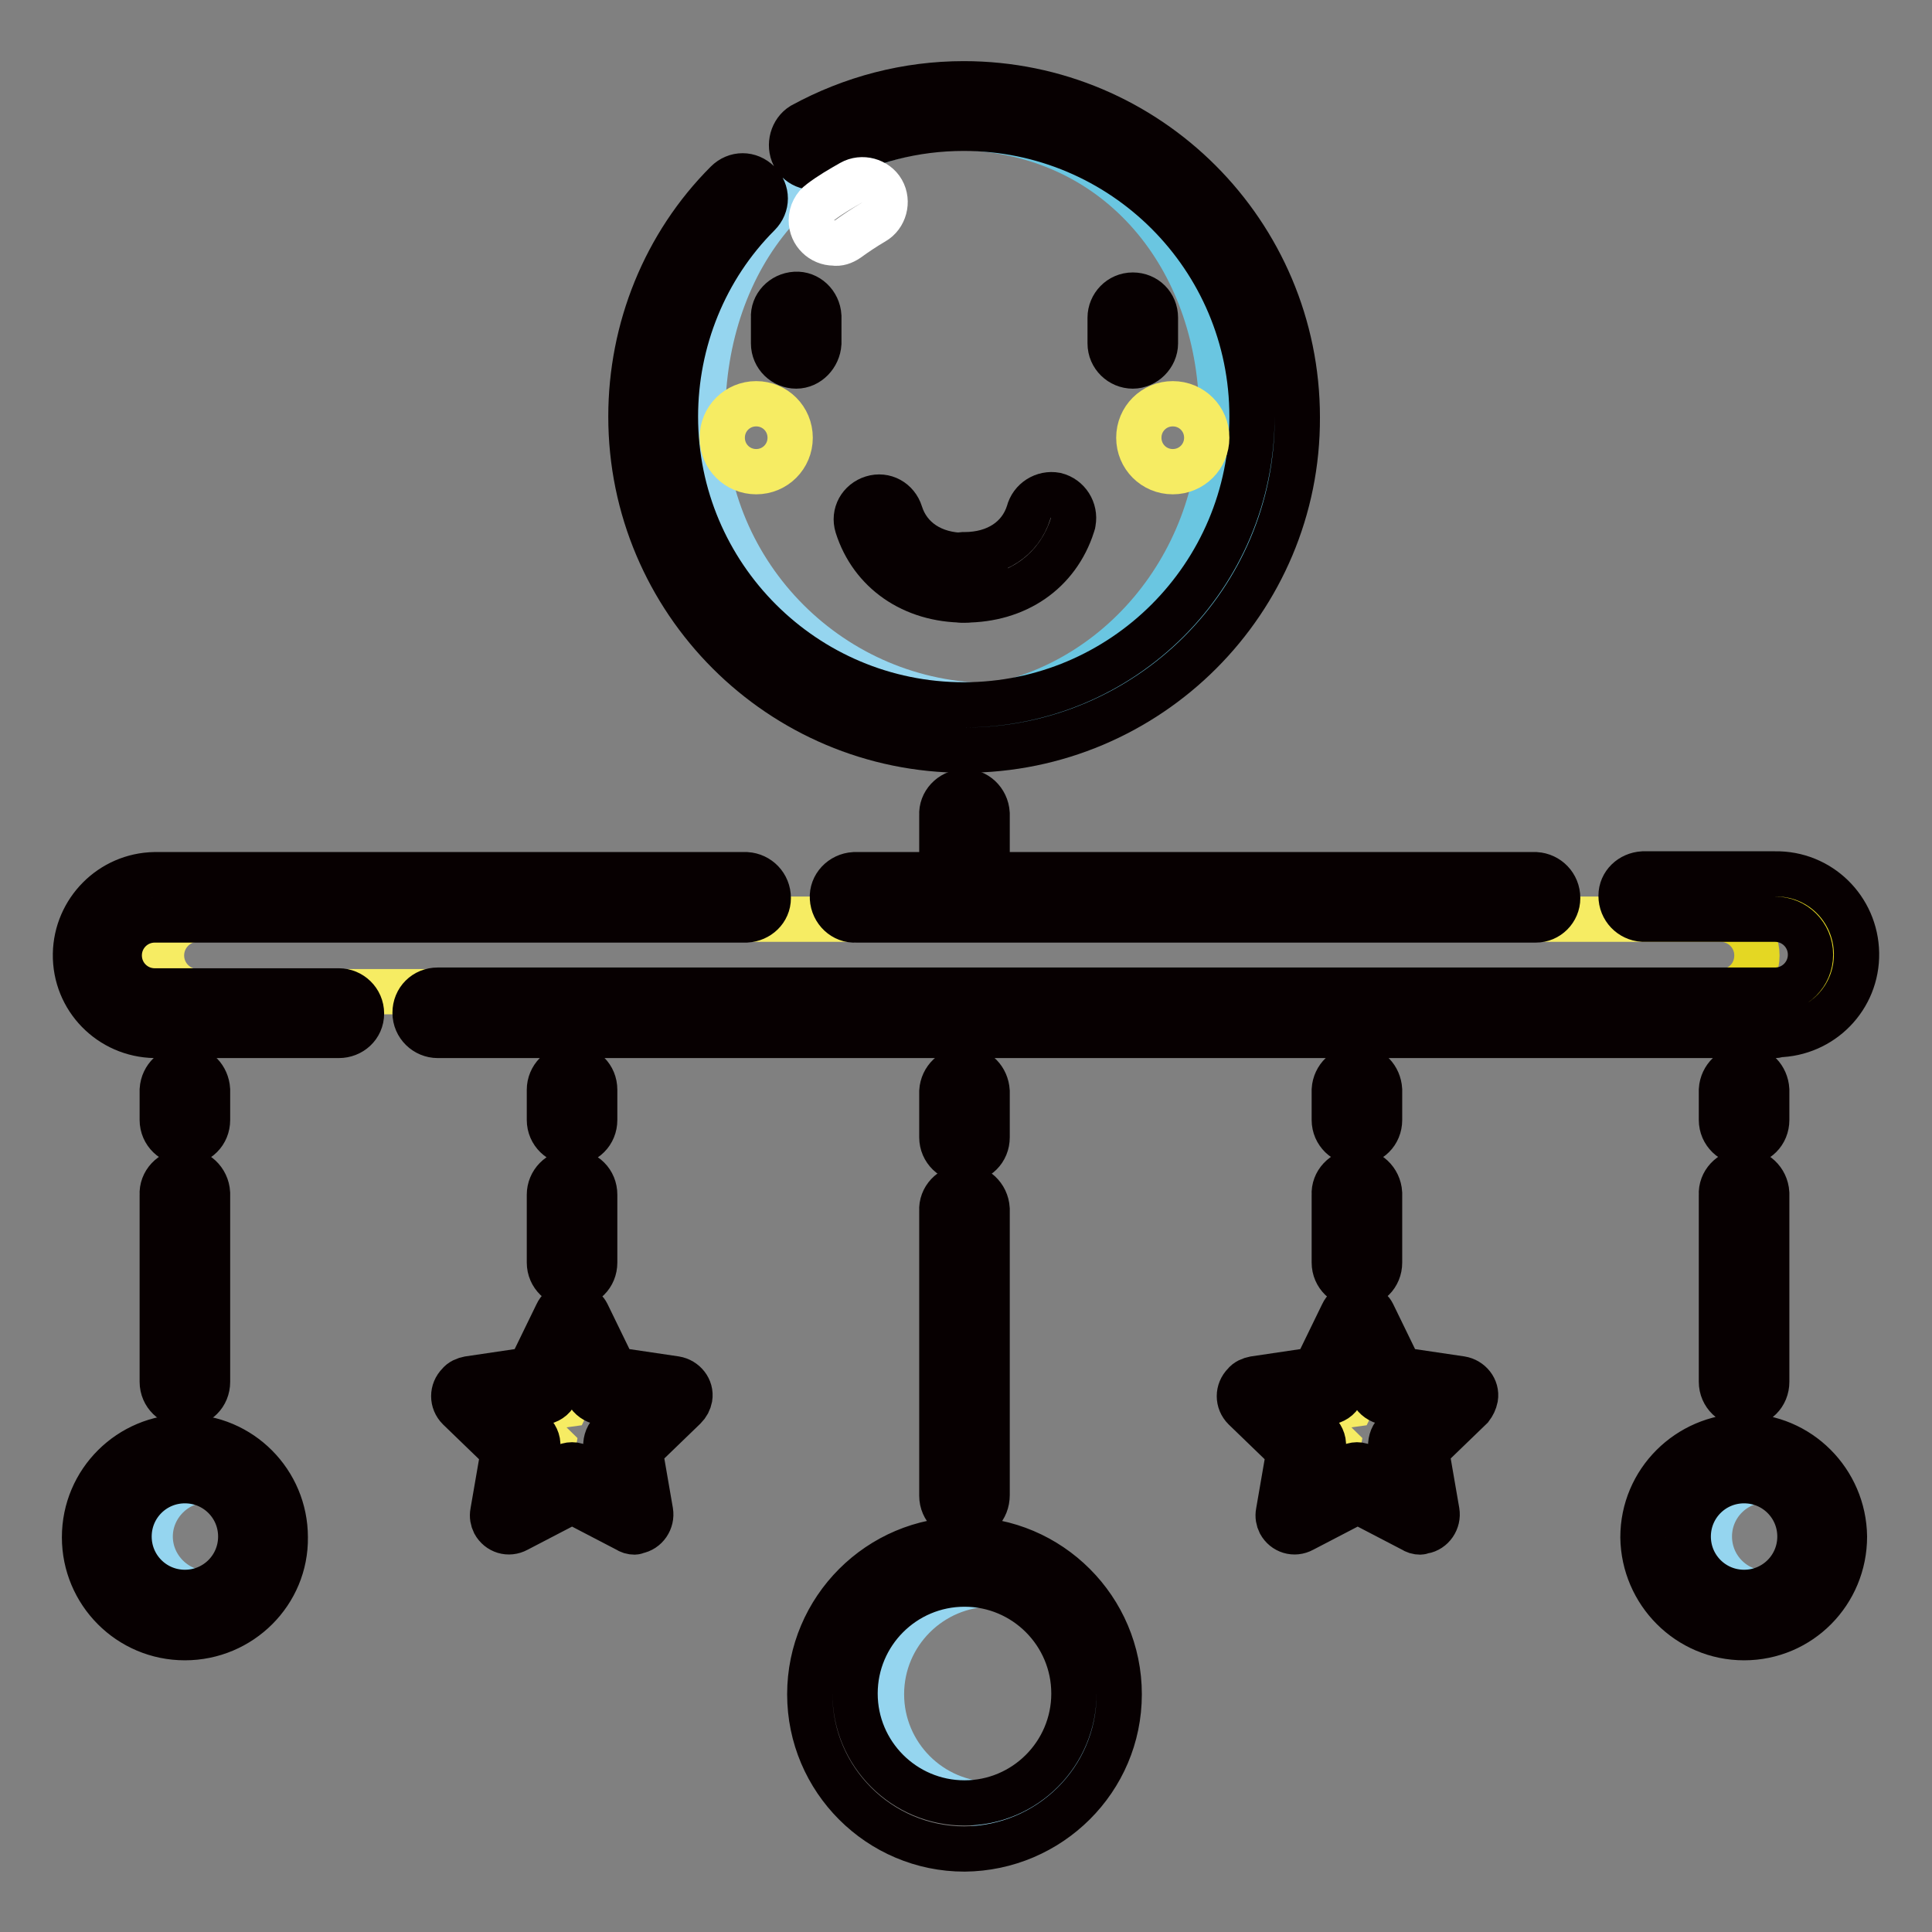
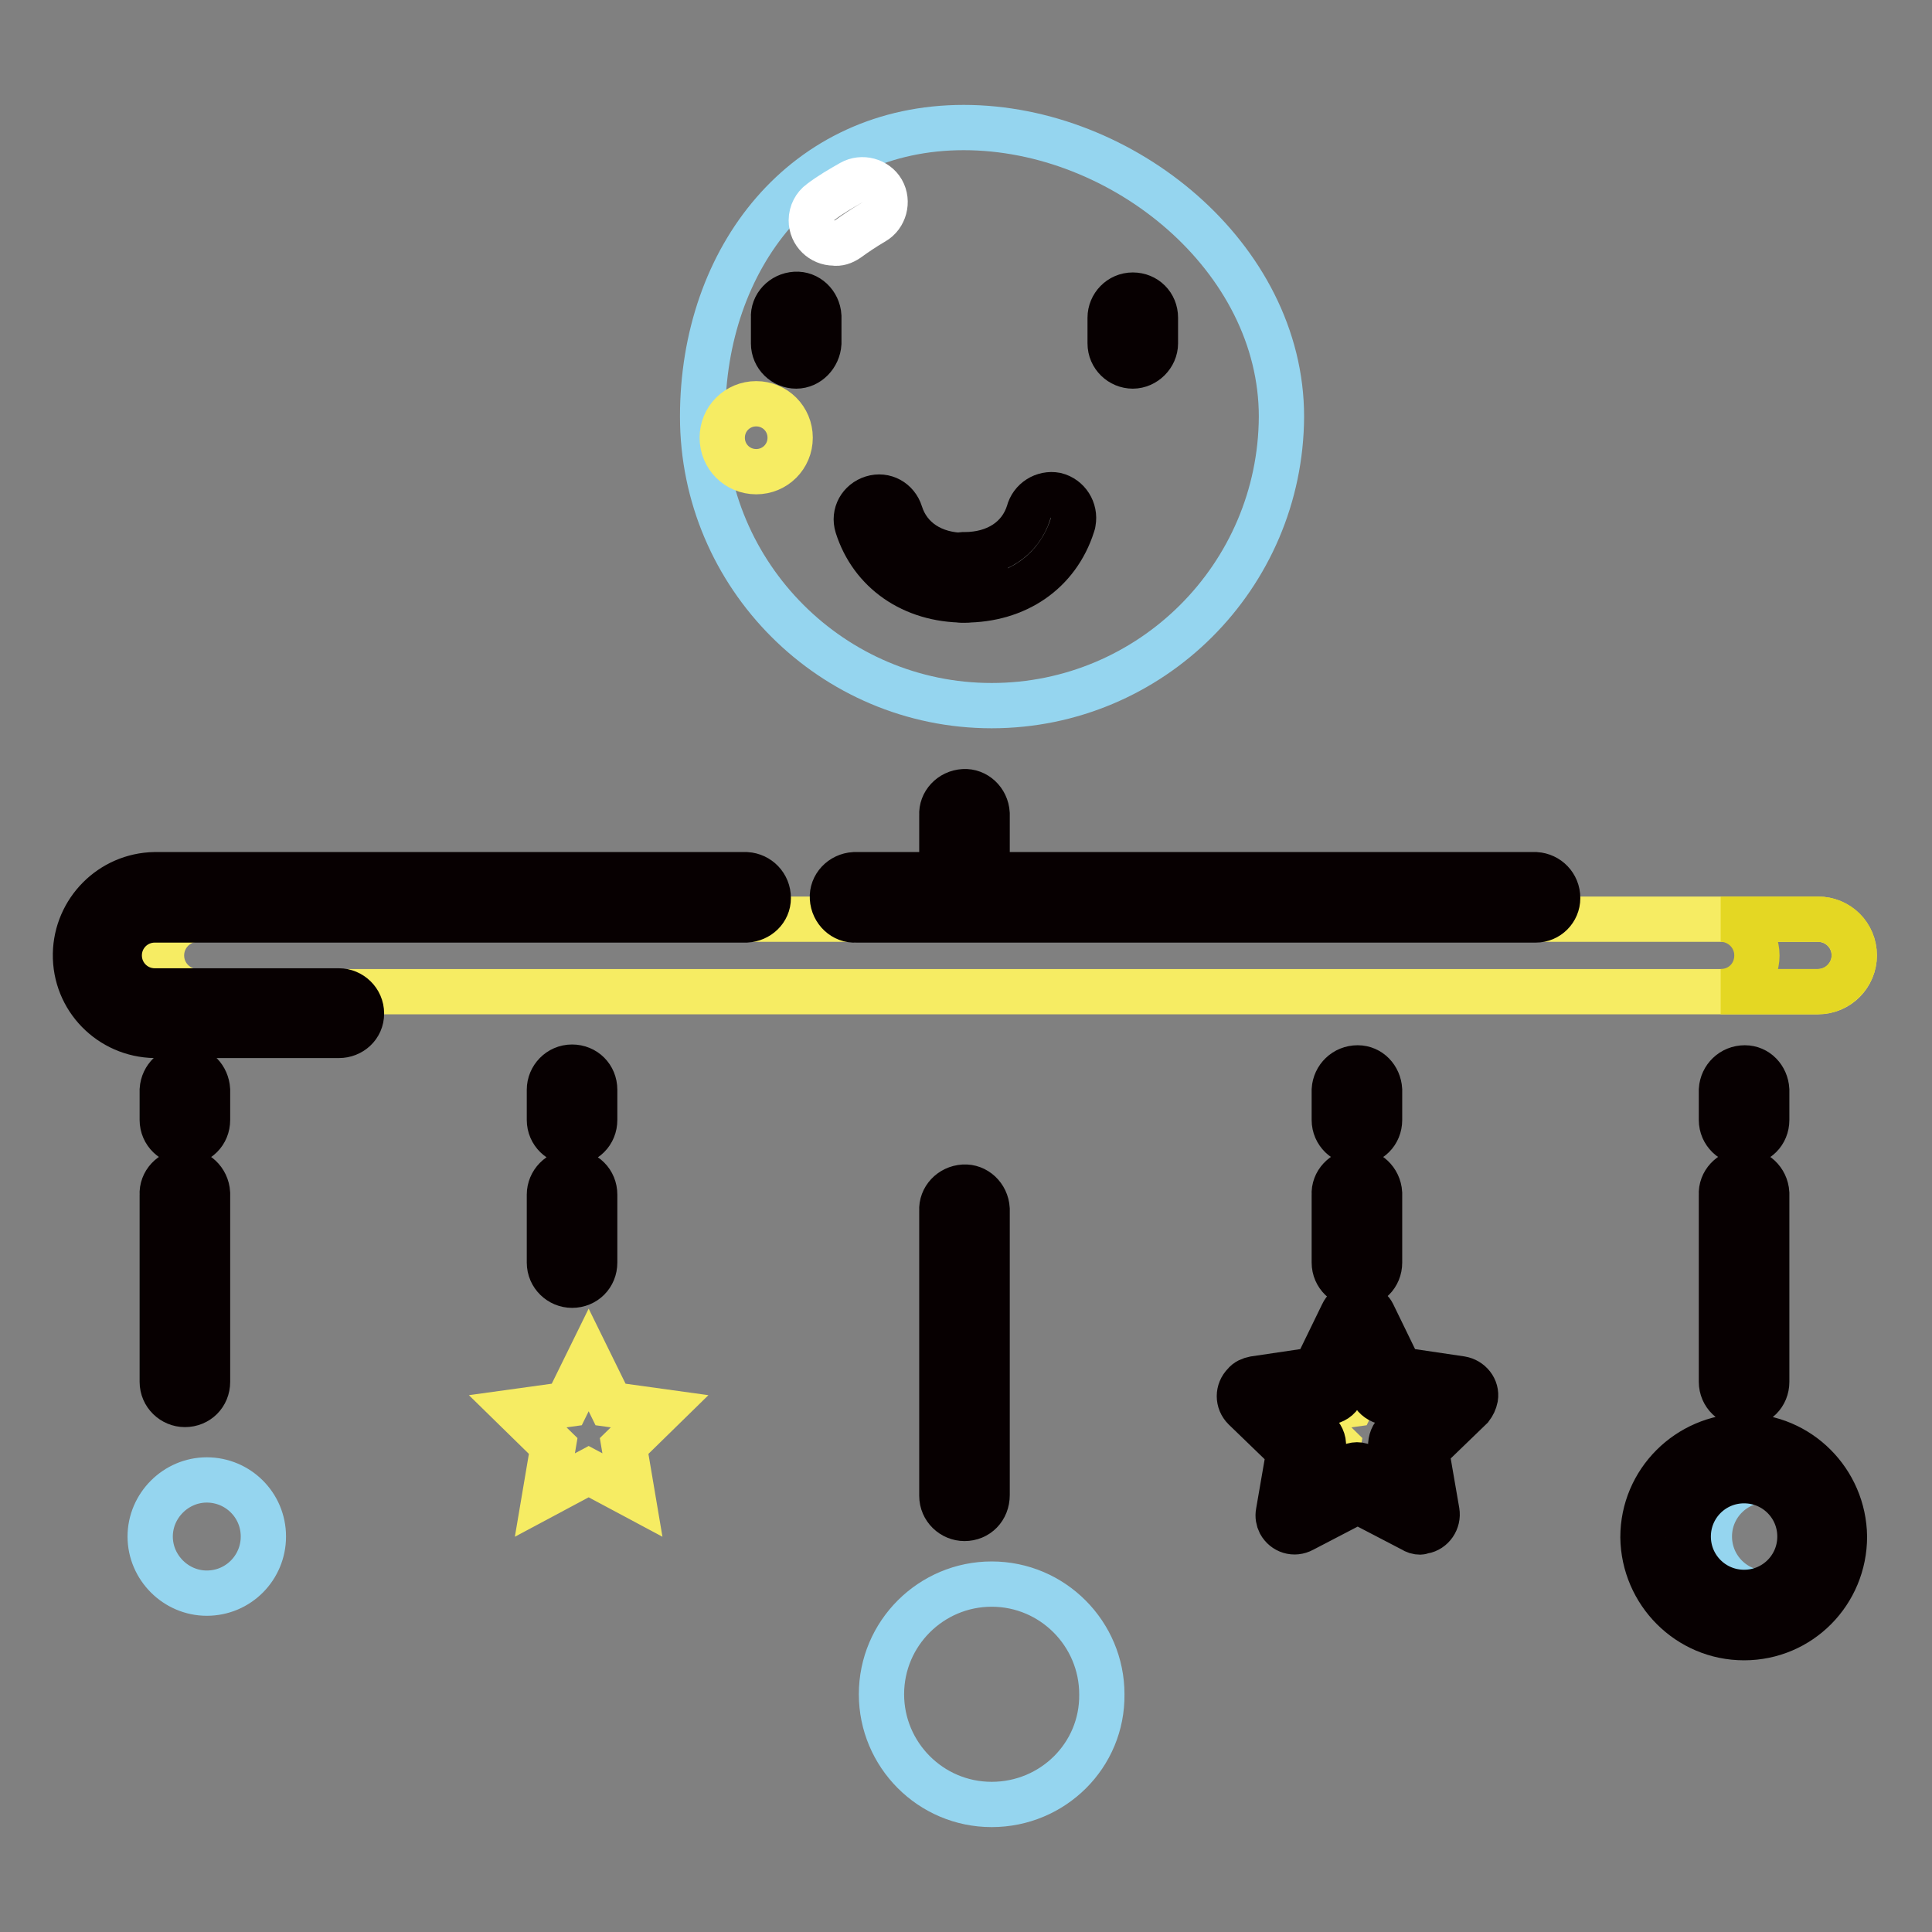
<svg xmlns="http://www.w3.org/2000/svg" version="1.1" x="0px" y="0px" viewBox="0 0 256 256" enable-background="new 0 0 256 256" xml:space="preserve">
  <rect x="0" y="0" width="256" height="256" fill="#808080" stroke="none" />
  <g>
    <path stroke-width="6" fill-opacity="0" stroke="#95d5ef" d="M131.4,239.1c-8.1,0-14.6-6.6-14.6-14.6c0-8.1,6.6-14.6,14.6-14.6c8.1,0,14.6,6.6,14.6,14.6 C146.1,232.6,139.5,239.1,131.4,239.1z M234,211.1c4.1,0,7.5-3.4,7.5-7.5s-3.4-7.5-7.5-7.5c-4.1,0-7.5,3.3-7.5,7.5 C226.5,207.7,229.8,211.1,234,211.1z M27.4,211.1c-4.1,0-7.5-3.4-7.5-7.5c0-4.1,3.4-7.5,7.5-7.5c4.1,0,7.5,3.3,7.5,7.5 C34.9,207.7,31.6,211.1,27.4,211.1z" />
    <path stroke-width="6" fill-opacity="0" stroke="#f6ec63" d="M26.2,131.4c-2.6,0-4.8-2.1-4.8-4.8c0-2.6,2.1-4.8,4.8-4.8c0,0,0,0,0,0h214.7c2.6,0,4.8,2.1,4.8,4.8 c0,2.6-2.1,4.8-4.8,4.8H26.2z" />
    <path stroke-width="6" fill-opacity="0" stroke="#e4d723" d="M240.9,121.8h-12.9c2.6,0,4.8,2.1,4.8,4.8s-2.1,4.8-4.8,4.8h12.9c2.6,0,4.8-2.2,4.8-4.8 C245.7,123.9,243.6,121.8,240.9,121.8z" />
    <path stroke-width="6" fill-opacity="0" stroke="#95d5ef" d="M131.4,93.5c-21.1,0-38.3-17.2-38.3-38.3s13.5-38.3,34.6-38.3c21.1,0,42.1,17.2,42.1,38.3 C169.7,76.4,152.5,93.5,131.4,93.5z" />
-     <path stroke-width="6" fill-opacity="0" stroke="#6ac6e1" d="M132.3,16.9c-1,0-1.9,0-2.9,0.1c19.8,1.5,32.5,18,32.5,38.2s-14.9,37.5-34.7,39c0.9,0.1,1.9,0.1,2.9,0.1 c21.1,0,36.1-17.9,36.1-39.1S153.4,16.9,132.3,16.9z" />
    <path stroke-width="6" fill-opacity="0" stroke="#f6ec63" d="M73.3,191.6l-4.7-4.6l6.5-0.9l2.9-5.9l2.9,5.9l6.5,0.9l-4.7,4.6l1.1,6.5L78,195l-5.8,3.1L73.3,191.6z" />
    <path stroke-width="6" fill-opacity="0" stroke="#070001" d="M24.5,186.1c-1.6,0-3-1.3-3-3v-24.8c-0.1-1.6,1.2-3,2.9-3.1c1.6-0.1,3,1.2,3.1,2.9c0,0.1,0,0.1,0,0.2v24.8 C27.5,184.8,26.2,186.1,24.5,186.1z M127.8,201.2c-1.6,0-3-1.3-3-3v-37.8c-0.1-1.6,1.2-3,2.9-3.1c1.6-0.1,3,1.2,3.1,2.9 c0,0.1,0,0.1,0,0.2v37.7C130.8,199.9,129.5,201.2,127.8,201.2C127.8,201.2,127.8,201.2,127.8,201.2z M24.5,151.4c-1.6,0-3-1.3-3-3 v-4c0.1-1.6,1.4-2.9,3.1-2.9c1.6,0,2.8,1.3,2.9,2.9v4C27.5,150.1,26.2,151.4,24.5,151.4z M75.8,170.3c-1.6,0-3-1.3-3-3v-9 c0-1.6,1.3-3,3-3s3,1.3,3,3v9C78.8,169,77.5,170.3,75.8,170.3z M75.8,151.4c-1.6,0-3-1.3-3-3v-4c0-1.6,1.3-3,3-3s3,1.3,3,3v4 C78.8,150.1,77.5,151.4,75.8,151.4z M127.8,121.4c-1.6,0-3-1.3-3-3c0,0,0,0,0,0V108c-0.1-1.6,1.2-3,2.9-3.1c1.6-0.1,3,1.2,3.1,2.9 c0,0.1,0,0.1,0,0.2v10.4C130.8,120.1,129.5,121.4,127.8,121.4z" />
    <path stroke-width="6" fill-opacity="0" stroke="#070001" d="M203.5,121.9h-90.1c-1.6,0.1-3-1.2-3.1-2.9c-0.1-1.6,1.2-3,2.9-3.1c0.1,0,0.1,0,0.2,0h90.1 c1.6,0.1,2.9,1.4,2.9,3.1C206.4,120.6,205.1,121.9,203.5,121.9z M44.9,137.2H20.5c-5.9-0.1-10.6-4.9-10.5-10.8 c0.1-5.7,4.7-10.4,10.5-10.5h78.4c1.6,0.1,2.9,1.4,2.9,3.1c0,1.6-1.3,2.8-2.9,2.9H20.5c-2.6,0-4.7,2.1-4.7,4.7s2.1,4.7,4.7,4.7 h24.4c1.6,0,3,1.3,3,3S46.5,137.2,44.9,137.2L44.9,137.2z" />
-     <path stroke-width="6" fill-opacity="0" stroke="#070001" d="M235.2,137.2H58c-1.6,0-3-1.3-3-3s1.3-3,3-3h177.2c2.6,0,4.7-2.1,4.7-4.7s-2.1-4.7-4.7-4.7h-17.5 c-1.6-0.1-2.9-1.4-2.9-3.1c0-1.6,1.3-2.8,2.9-2.9h17.5c5.9-0.1,10.7,4.6,10.8,10.5c0.1,5.9-4.6,10.7-10.5,10.8 C235.4,137.2,235.3,137.2,235.2,137.2L235.2,137.2z M127.8,99.4c-24.4,0-44.2-19.8-44.2-44.2c0-11.6,4.5-22.8,12.7-31 c1.2-1.2,3-1.2,4.2,0c1.2,1.2,1.2,3,0,4.2c-7.1,7.1-11,16.8-11,26.8c0,21.1,17.1,38.2,38.2,38.2c21.1,0,38.2-17.1,38.2-38.2 c0-21.1-17.1-38.2-38.2-38.2c-6.5,0-12.8,1.6-18.5,4.8c-1.5,0.8-3.3,0.2-4-1.2c-0.7-1.4-0.2-3.2,1.1-4c6.6-3.6,13.9-5.5,21.4-5.5 c24.4,0,44.2,19.8,44.2,44.2C172,79.6,152.2,99.4,127.8,99.4z M24.5,217c-7.4,0-13.3-6-13.3-13.3c0-7.4,6-13.3,13.3-13.3 c7.4,0,13.3,6,13.3,13.3C37.9,211,31.9,217,24.5,217z M24.5,196.2c-4.1,0-7.4,3.3-7.4,7.4c0,4.1,3.3,7.4,7.4,7.4 c4.1,0,7.4-3.3,7.4-7.4l0,0C31.9,199.5,28.6,196.2,24.5,196.2C24.6,196.2,24.5,196.2,24.5,196.2L24.5,196.2z M127.8,245 c-11.3,0-20.5-9.2-20.5-20.5c0-11.3,9.2-20.5,20.5-20.5c11.3,0,20.5,9.2,20.5,20.5l0,0C148.3,235.8,139.1,244.9,127.8,245z  M127.8,209.9c-8,0-14.5,6.5-14.5,14.5c0,8,6.5,14.5,14.5,14.5c8,0,14.5-6.5,14.5-14.5C142.3,216.4,135.8,209.9,127.8,209.9 L127.8,209.9z M127.8,153.7c-1.6,0-3-1.3-3-3c0,0,0,0,0,0v-6.1c0.1-1.6,1.4-2.9,3.1-2.9c1.6,0,2.8,1.3,2.9,2.9v6.1 C130.8,152.4,129.5,153.7,127.8,153.7z M84.1,203c-0.4,0-0.7-0.1-1-0.3l-7.3-3.8l-7.3,3.8c-1.1,0.6-2.4,0.2-3-0.9 c-0.2-0.4-0.3-0.9-0.2-1.4l1.4-8.1l-5.9-5.7c-0.9-0.9-0.9-2.3,0-3.2c0.3-0.4,0.8-0.6,1.3-0.7l8.1-1.2l3.6-7.4c0.5-1.1,1.9-1.6,3-1 c0.4,0.2,0.8,0.6,1,1l3.6,7.4l8.1,1.2c1.2,0.2,2.1,1.3,1.9,2.5c-0.1,0.5-0.3,0.9-0.7,1.3l-5.9,5.7l1.4,8.1c0.2,1.2-0.6,2.4-1.8,2.6 C84.4,202.9,84.2,203,84.1,203L84.1,203z M75.8,194.1c0.4,0,0.7,0.1,1,0.3l4.3,2.3l-0.8-4.8c-0.1-0.7,0.1-1.5,0.6-2l3.5-3.4 l-4.8-0.7c-0.7-0.1-1.4-0.6-1.7-1.2l-2.2-4.4l-2.1,4.4c-0.3,0.7-1,1.1-1.7,1.2l-4.8,0.7l3.5,3.4c0.5,0.5,0.8,1.3,0.6,2l-0.8,4.8 l4.3-2.3C75.1,194.2,75.4,194.1,75.8,194.1z" />
    <path stroke-width="6" fill-opacity="0" stroke="#f6ec63" d="M186.7,191.6l4.7-4.6l-6.5-0.9l-2.9-5.9l-2.9,5.9l-6.5,0.9l4.7,4.6l-1.1,6.5l5.8-3.1l5.8,3.1L186.7,191.6 L186.7,191.6z" />
    <path stroke-width="6" fill-opacity="0" stroke="#070001" d="M231.1,186.1c-1.6,0-3-1.3-3-3v-24.8c-0.1-1.6,1.2-3,2.9-3.1c1.6-0.1,3,1.2,3.1,2.9c0,0.1,0,0.1,0,0.2v24.8 C234.1,184.8,232.8,186.1,231.1,186.1L231.1,186.1z M231.1,151.4c-1.6,0-3-1.3-3-3v-4c0.1-1.6,1.4-2.9,3.1-2.9 c1.6,0,2.8,1.3,2.9,2.9v4C234.1,150.1,232.8,151.4,231.1,151.4L231.1,151.4z M179.8,170.3c-1.6,0-3-1.3-3-3v-9 c-0.1-1.6,1.2-3,2.9-3.1c1.6-0.1,3,1.2,3.1,2.9c0,0.1,0,0.1,0,0.2v9C182.8,169,181.5,170.3,179.8,170.3L179.8,170.3z M179.8,151.4 c-1.6,0-3-1.3-3-3v-4c0.1-1.6,1.4-2.9,3.1-2.9c1.6,0,2.8,1.3,2.9,2.9v4C182.8,150.1,181.5,151.4,179.8,151.4L179.8,151.4z  M231.1,217c-7.4,0-13.3-6-13.4-13.3c0-7.4,6-13.3,13.3-13.4c7.4,0,13.3,6,13.4,13.3C244.4,211,238.5,217,231.1,217z M231.1,196.2 c-4.1,0-7.4,3.3-7.4,7.4c0,4.1,3.3,7.4,7.4,7.4c4.1,0,7.4-3.3,7.4-7.4l0,0C238.5,199.5,235.2,196.2,231.1,196.2 C231.1,196.2,231.1,196.2,231.1,196.2L231.1,196.2z M188.2,203c-0.4,0-0.7-0.1-1-0.3l-7.3-3.8l-7.3,3.8c-1.1,0.6-2.4,0.2-3-0.9 c-0.2-0.4-0.3-0.9-0.2-1.4l1.4-8.1l-5.9-5.7c-0.9-0.9-0.9-2.3,0-3.2c0.3-0.4,0.8-0.6,1.3-0.7l8.1-1.2l3.6-7.4c0.5-1.1,1.9-1.6,3-1 c0.4,0.2,0.8,0.6,1,1l3.6,7.4l8.1,1.2c1.2,0.2,2.1,1.3,1.9,2.5c-0.1,0.5-0.3,0.9-0.6,1.3l-5.9,5.7l1.4,8.1c0.2,1.2-0.6,2.4-1.8,2.6 C188.4,202.9,188.3,203,188.2,203L188.2,203z M179.8,194.1c0.4,0,0.7,0.1,1,0.3l4.3,2.3l-0.8-4.8c-0.1-0.7,0.1-1.5,0.6-2l3.5-3.4 l-4.8-0.7c-0.7-0.1-1.4-0.6-1.7-1.2l-2.1-4.4l-2.1,4.4c-0.3,0.7-1,1.1-1.7,1.2l-4.8,0.7l3.5,3.4c0.5,0.5,0.8,1.3,0.6,2l-0.8,4.8 l4.3-2.3C179.1,194.2,179.5,194.1,179.8,194.1z M127.8,79.5c-1.6,0.1-3-1.2-3.1-2.9c-0.1-1.6,1.2-3,2.9-3.1c0.1,0,0.1,0,0.2,0 c4.2,0,7.4-2.1,8.5-5.6c0.4-1.6,2-2.6,3.6-2.3c1.6,0.4,2.6,2,2.3,3.6c0,0.2-0.1,0.3-0.1,0.4C140.1,75.8,134.7,79.5,127.8,79.5z" />
    <path stroke-width="6" fill-opacity="0" stroke="#070001" d="M127.8,79.5c-6.9,0-12.3-3.8-14.2-9.8c-0.5-1.6,0.4-3.2,2-3.7c1.6-0.5,3.2,0.4,3.7,2l0,0 c1.1,3.5,4.3,5.6,8.5,5.6c1.6,0.1,2.9,1.4,2.9,3.1C130.6,78.2,129.4,79.5,127.8,79.5L127.8,79.5z" />
    <path stroke-width="6" fill-opacity="0" stroke="#f6ec63" d="M95.7,58c0,2.5,2,4.5,4.5,4.5c2.5,0,4.5-2,4.5-4.5c0-2.5-2-4.5-4.5-4.5C97.7,53.5,95.7,55.5,95.7,58z" />
-     <path stroke-width="6" fill-opacity="0" stroke="#f6ec63" d="M150.9,58c0,2.5,2,4.5,4.5,4.5c2.5,0,4.5-2,4.5-4.5c0,0,0,0,0,0c0-2.5-2-4.5-4.5-4.5 C152.9,53.5,150.9,55.5,150.9,58C150.9,58,150.9,58,150.9,58z" />
    <path stroke-width="6" fill-opacity="0" stroke="#070001" d="M105.5,48.5c-1.6,0-3-1.3-3-3v-3.4c-0.1-1.6,1.2-3,2.9-3.1c1.6-0.1,3,1.2,3.1,2.9c0,0.1,0,0.1,0,0.2v3.4 C108.4,47.1,107.1,48.5,105.5,48.5L105.5,48.5z M150.1,48.5c-1.6,0-3-1.3-3-3v-3.4c0-1.6,1.3-3,3-3s3,1.3,3,3v3.4 C153.1,47.1,151.7,48.5,150.1,48.5L150.1,48.5z" />
    <path stroke-width="6" fill-opacity="0" stroke="#ffffff" d="M110.5,32.2c-1.6,0-3-1.3-3-3c0-1,0.5-1.9,1.2-2.4c1.3-1,2.7-1.8,4.1-2.6c1.4-0.8,3.3-0.3,4.1,1.1 c0.8,1.4,0.3,3.3-1.1,4.1c-1.2,0.7-2.4,1.5-3.5,2.3C111.7,32.1,111.1,32.3,110.5,32.2z" />
  </g>
</svg>